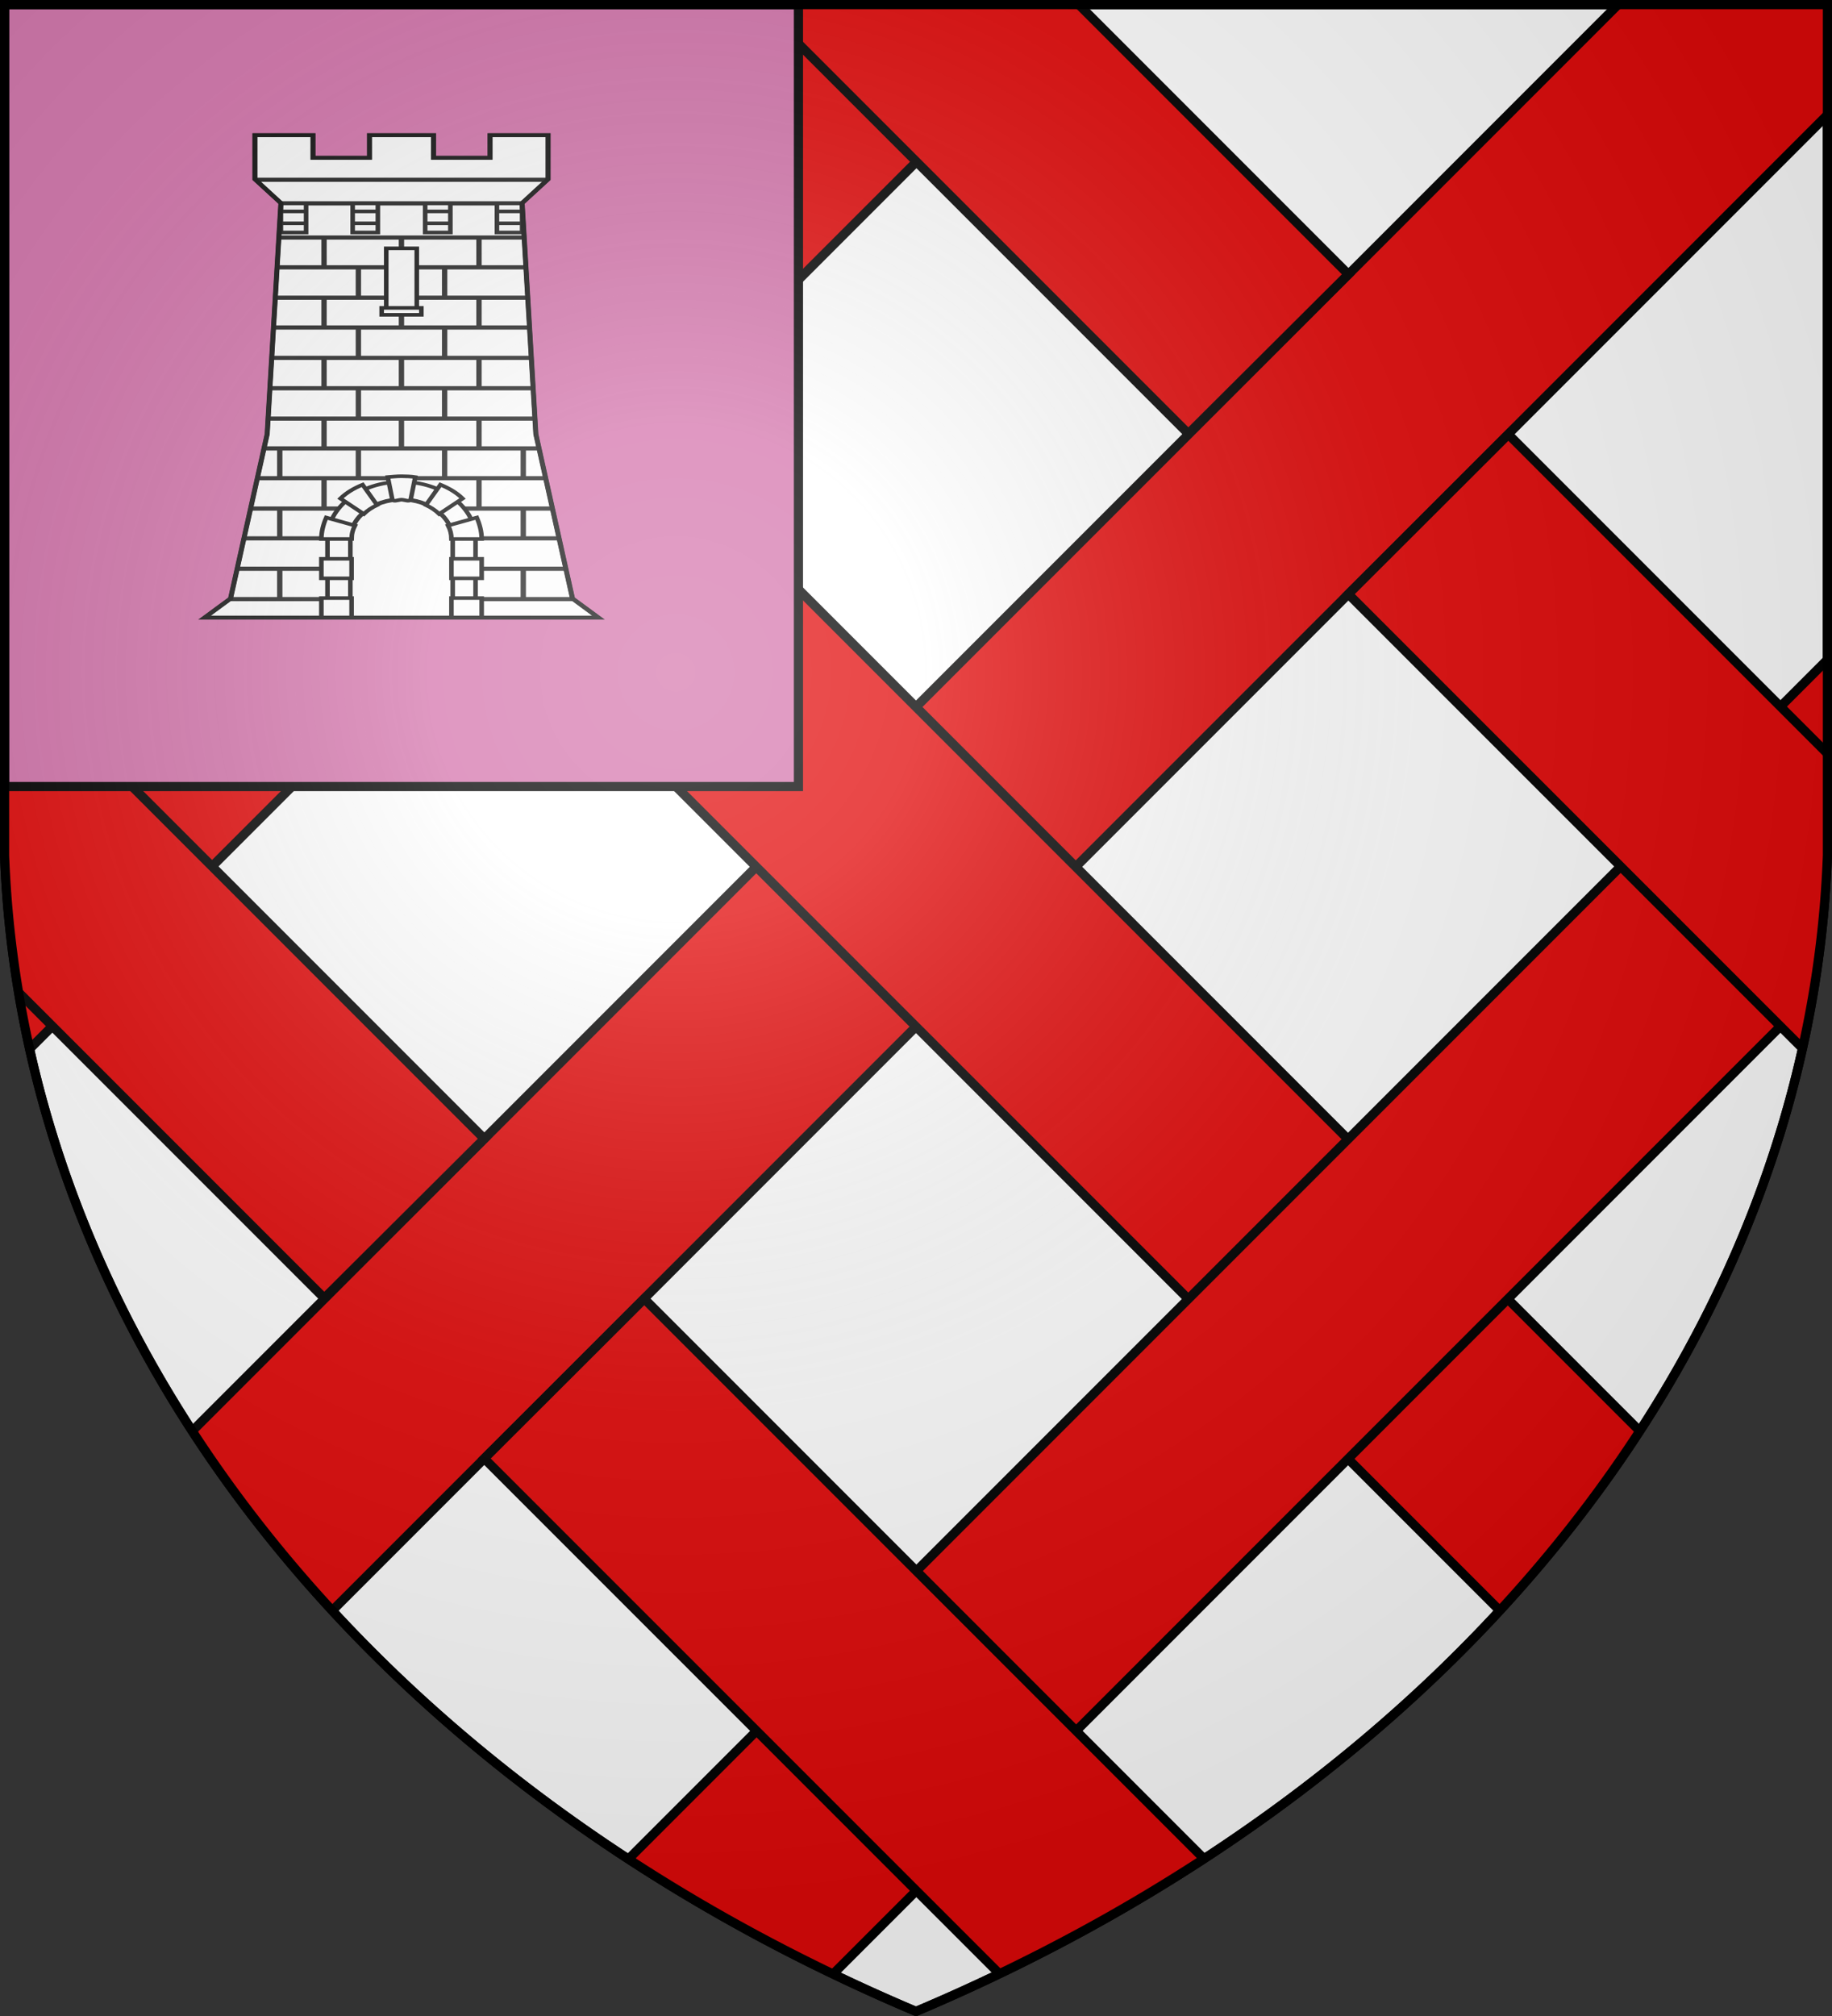
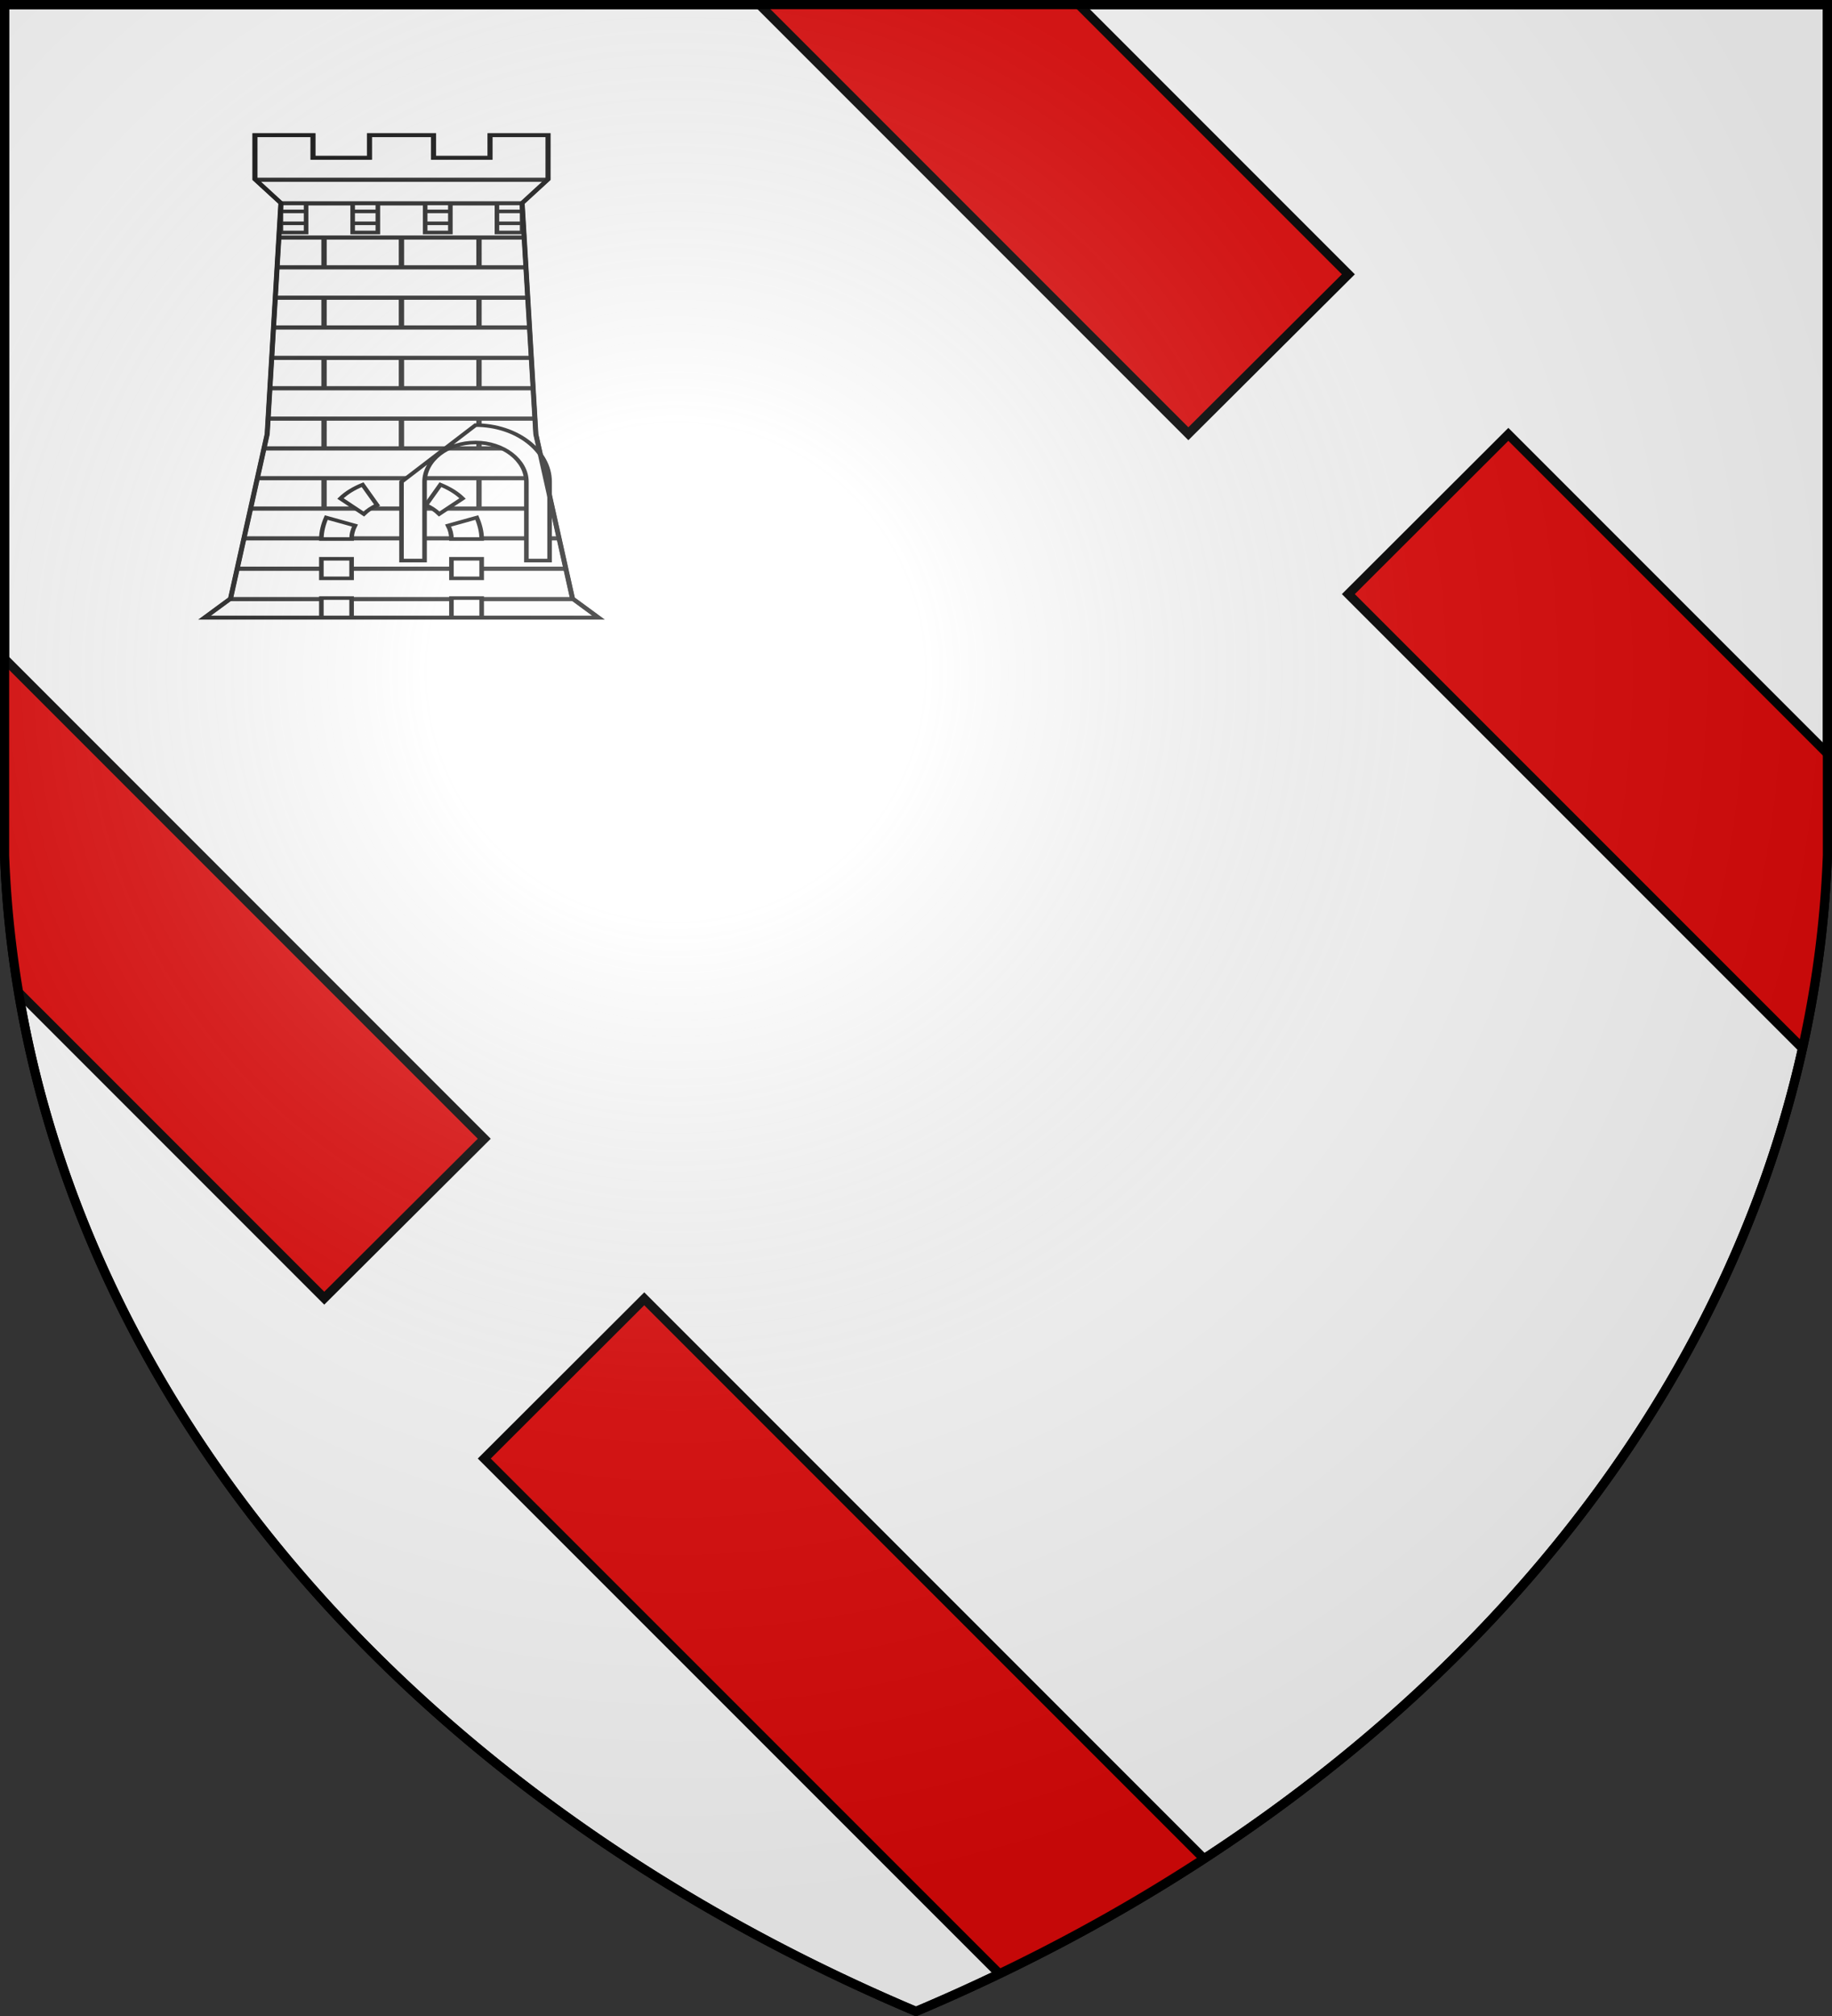
<svg xmlns="http://www.w3.org/2000/svg" xmlns:xlink="http://www.w3.org/1999/xlink" width="600" height="660" stroke="#000" stroke-width="3">
  <rect width="100%" height="100%" fill="#333333" stroke="none" />
  <defs>
    <clipPath id="b">
      <path id="a" d="M1.5 1.5h597V280A570 445 0 0 1 300 658.5 570 445 0 0 1 1.5 280Z" />
    </clipPath>
    <clipPath id="f">
      <path id="e" d="m396 112-17 20 9 194 24 138 17 16H171l17-16 24-138 9-194-17-20V75h38v19h37V75h42v19h37V75h38Z" />
    </clipPath>
    <radialGradient id="q" cx="221" cy="226" r="300" gradientTransform="translate(-77 -85)scale(1.35)" gradientUnits="userSpaceOnUse">
      <stop offset="0" stop-color="#fff" stop-opacity=".3" />
      <stop offset=".2" stop-color="#fff" stop-opacity=".25" />
      <stop offset=".6" stop-color="#666" stop-opacity=".13" />
      <stop offset="1" stop-opacity=".13" />
    </radialGradient>
-     <path id="c" d="M0 0h74v750H0z" transform="rotate(-135 160.298 249.107)" />
  </defs>
  <use xlink:href="#a" fill="#fff" />
  <g fill="#e20909" clip-path="url(#b)">
    <use xlink:href="#c" />
    <use xlink:href="#c" transform="matrix(-1 0 0 1 600 0)" />
    <use xlink:href="#c" x="24" y="259" />
    <use xlink:href="#c" x="-101" y="-182" />
    <path id="d" d="m972 724.8 52.3-52.3L494 142.2l-52.4 52.3zM389.2 142l52.4-52.2-530.3-530.3-52.3 52.3z" />
    <use xlink:href="#d" x="-283" y="283" />
  </g>
-   <path fill="#d576ad" d="M1.5 1.5h260v256H1.5z" />
  <g fill="#fcfcfc" stroke="#111" transform="matrix(.5 0 0 .39 -18.5 15)">
    <use xlink:href="#e" />
    <g stroke="#222" clip-path="url(#f)">
      <path id="g" d="M188 112.2h224v.5H188z" />
      <use xlink:href="#g" y="19.8" />
      <g id="i">
        <use xlink:href="#g" y="48.5" />
        <use xlink:href="#g" y="73.5" />
        <use xlink:href="#g" y="99" />
        <use xlink:href="#g" y="124" />
        <use xlink:href="#g" y="149.5" />
        <use xlink:href="#g" y="175" />
        <use xlink:href="#g" y="200.5" />
      </g>
      <use xlink:href="#i" y="177" />
      <g id="m">
        <g id="k">
          <path id="n" d="M249 162h.5v23h-.5z" />
-           <path id="j" d="M271.5 187h.5v23h-.5z" />
          <use xlink:href="#j" x="-51.5" y="152" />
        </g>
        <use xlink:href="#k" y="50.5" />
        <use xlink:href="#k" y="101" />
        <use xlink:href="#k" y="152" />
        <use xlink:href="#k" y="202" />
        <path id="l" d="M221 132.3v24.4h16.5v-24.4zm0 16.7h16zm0-10h16z" />
        <use xlink:href="#l" x="47" />
      </g>
      <use xlink:href="#m" x="-600" transform="scale(-1 1)" />
      <g id="o">
        <use xlink:href="#n" x="50.7" />
        <use xlink:href="#n" x="50.7" y="50.5" />
      </g>
      <use xlink:href="#o" y="101" />
    </g>
-     <path d="M300 366c-26.8 0-48.5 21.3-48.5 47.6v66.1h15.1v-66.1c0-18.1 14.9-33 33.4-33 18.2 0 33.3 14.9 33.3 33v66.1h15.2v-66.1c0-26.3-21.8-47.6-48.5-47.6Z" />
-     <path d="M300 381c-18.5 0-33.5 15-33.5 33v66h67v-66c0-18-15.2-33-33.5-33ZM290 170h20v52h-20z" />
-     <path d="M287 220h26v5.8h-26zM291 362l3 19c1 2 4 0 6 0s5 2 6 0l3-19c-3-.6-6-.6-9-.7-3 0-6 .4-9 .7Z" />
+     <path d="M300 366v66.1h15.1v-66.1c0-18.1 14.9-33 33.4-33 18.2 0 33.3 14.9 33.3 33v66.1h15.2v-66.1c0-26.3-21.8-47.6-48.5-47.6Z" />
    <path id="p" d="M247.5 430.6V447h19.8v-16.4zm3.2-34.6c-1.9 5.6-3.2 11.8-3.2 18h19.8c0-4 .7-7.6 2.2-11.3zm-3.2 67.6V480h19.8v-16.4zm27-95.2C269 371.3 264 375 260 380l15.3 13c2.4-3 5.4-5.5 8.7-7.5z" />
    <use xlink:href="#p" x="-600" transform="scale(-1 1)" />
    <use xlink:href="#e" fill="none" stroke-width="3.3" />
  </g>
  <use xlink:href="#a" fill="url(#q)" />
</svg>